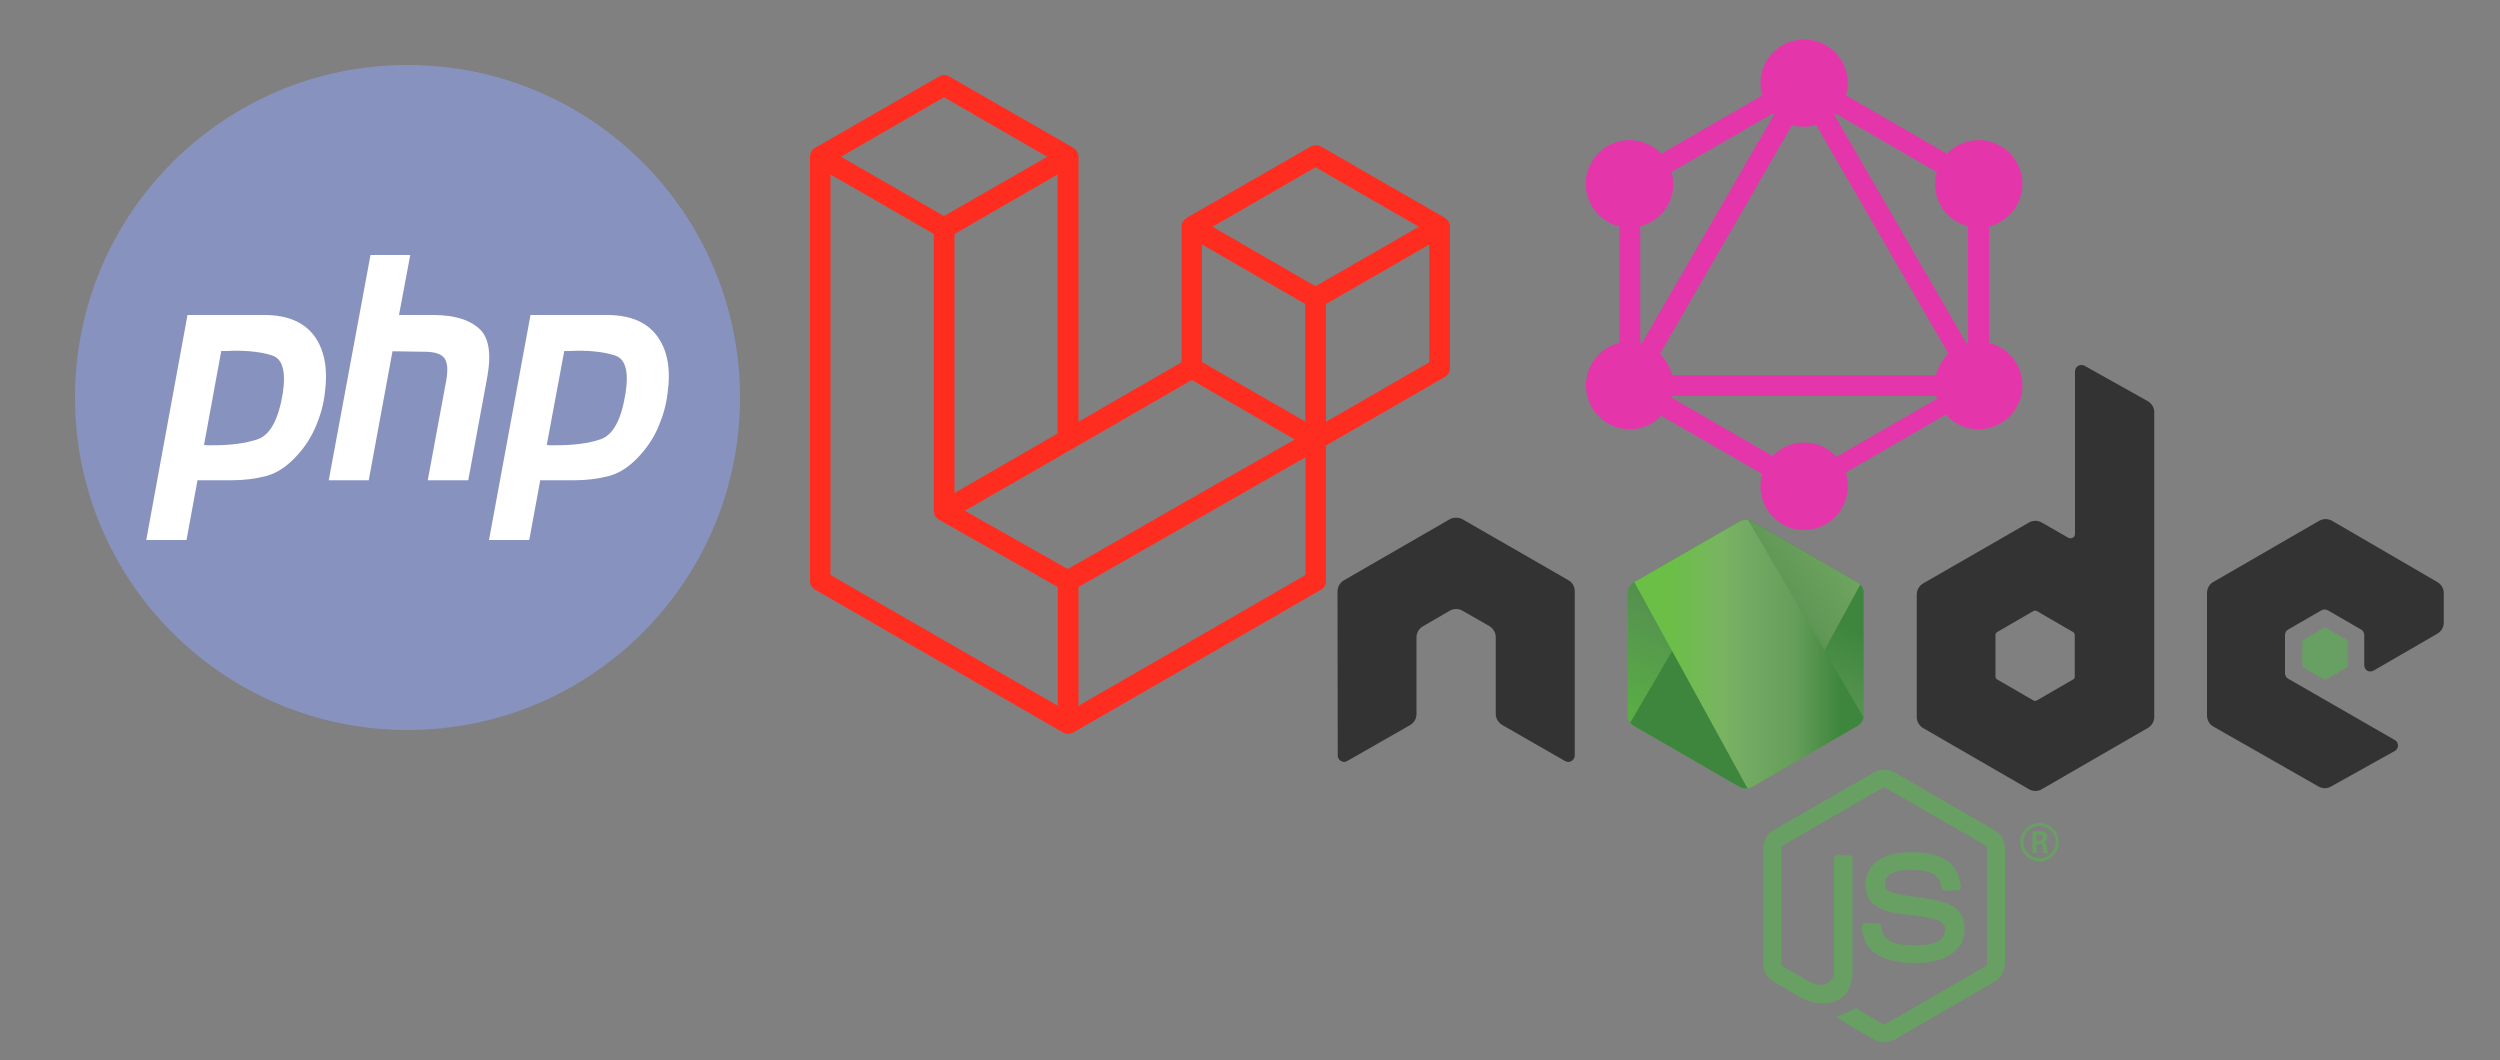
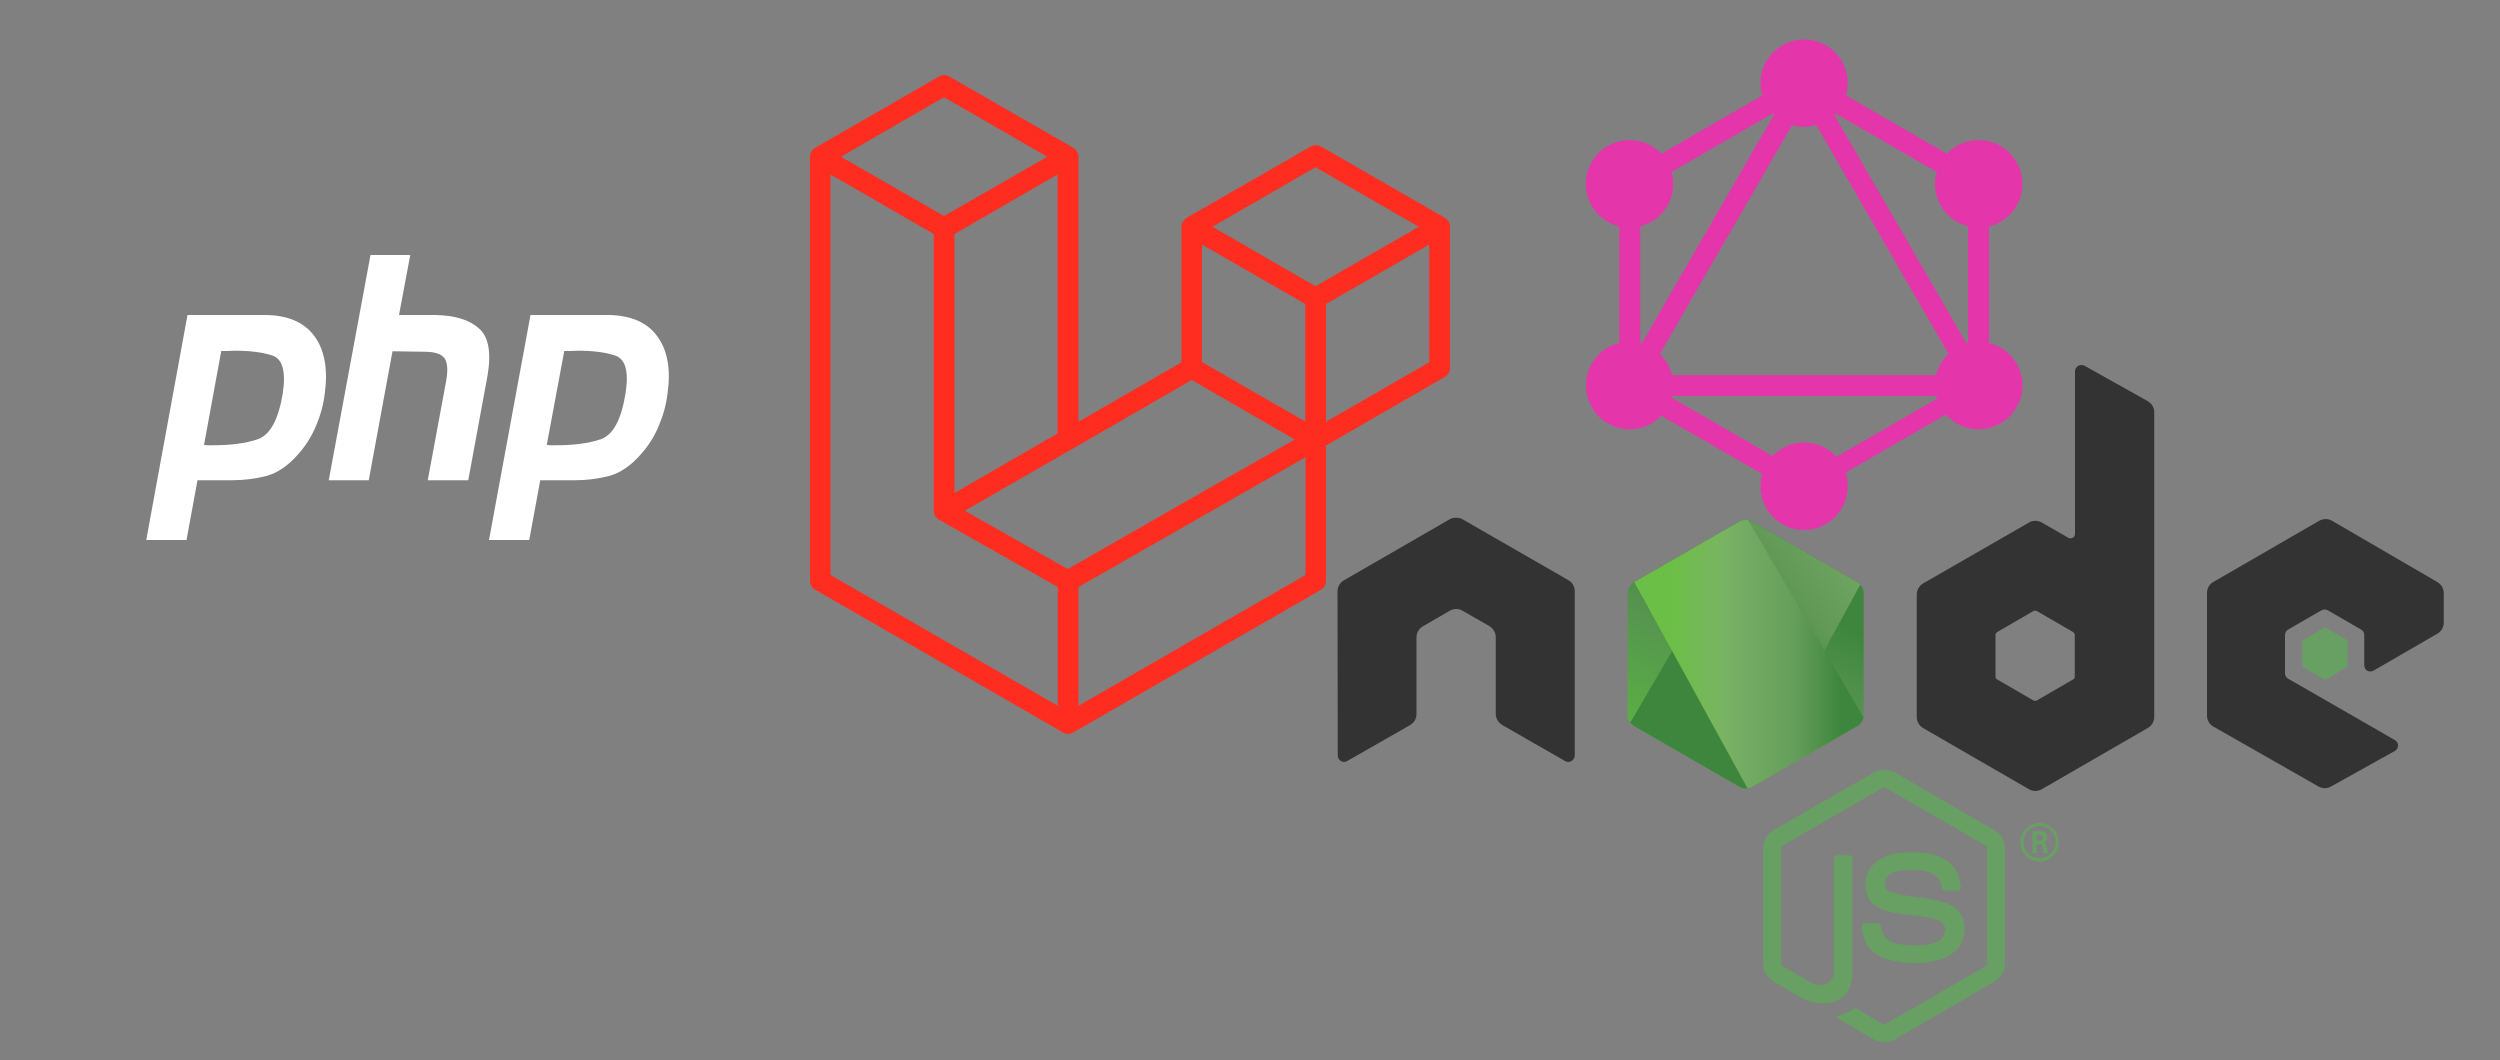
<svg xmlns="http://www.w3.org/2000/svg" viewBox="0 0 1000 424" width="1000" height="424">
  <rect x="0" y="0" width="1000" height="424" fill="#808080" stroke="none" />
  <title>New Project</title>
  <defs>
    <clipPath id="cp1">
      <path d="m695.72 208.59l-42.13 24.32c-1.57 0.91-2.54 2.59-2.54 4.4v48.67c0 1.82 0.97 3.5 2.54 4.41l42.14 24.33c1.57 0.91 3.51 0.91 5.09 0l42.12-24.33c1.57-0.91 2.54-2.59 2.54-4.41v-48.67c0-1.81-0.97-3.49-2.55-4.4l-42.12-24.32c-0.79-0.45-1.67-0.68-2.55-0.68-0.88 0-1.76 0.23-2.55 0.68" />
    </clipPath>
    <linearGradient id="g1" x2="1" gradientUnits="userSpaceOnUse" gradientTransform="matrix(-60.866,124.166,-118.702,-58.188,728.664,199.59)">
      <stop offset=".3" stop-color="#3e863d" />
      <stop offset=".5" stop-color="#55934f" />
      <stop offset=".8" stop-color="#5aad45" />
    </linearGradient>
    <clipPath id="cp2">
      <path d="m652.09 289.07q0.61 0.8 1.5 1.32l36.14 20.87 6.02 3.46c0.9 0.52 1.93 0.74 2.94 0.67q0.5-0.05 1-0.19l44.43-81.36q-0.51-0.55-1.18-0.94l-27.59-15.93-14.58-8.39q-0.63-0.35-1.32-0.53z" />
    </clipPath>
    <linearGradient id="g2" x2="1" gradientUnits="userSpaceOnUse" gradientTransform="matrix(110.864,-81.916,83.836,113.463,643.179,303.365)">
      <stop offset=".57" stop-color="#3e863d" />
      <stop offset=".72" stop-color="#619857" />
      <stop offset="1" stop-color="#76ac64" />
    </linearGradient>
    <clipPath id="cp3">
      <path d="m697.76 207.94q-1.07 0.1-2.03 0.65l-42.01 24.25 45.3 82.51q0.95-0.14 1.81-0.63l42.13-24.33c1.3-0.76 2.18-2.03 2.45-3.48l-46.17-78.89q-0.51-0.1-1.04-0.1-0.21 0-0.41 0.02" />
    </clipPath>
    <linearGradient id="g3" x2="1" gradientUnits="userSpaceOnUse" gradientTransform="matrix(91.669,0,0,107.414,653.745,261.636)">
      <stop offset=".16" stop-color="#6bbf47" />
      <stop offset=".38" stop-color="#79b461" />
      <stop offset=".47" stop-color="#75ac64" />
      <stop offset=".7" stop-color="#659e5a" />
      <stop offset=".9" stop-color="#3e863d" />
    </linearGradient>
  </defs>
  <style> .s0 { fill: #e535ab } .s1 { fill: #689f63 } .s2 { fill: #333333 } .s3 { fill: url(#g1) } .s4 { fill: url(#g2) } .s5 { fill: url(#g3) } .s6 { fill: #ff2d20 } .s7 { fill: #8892bf } .s8 { fill: #ffffff } </style>
  <g>
    <path fill-rule="evenodd" class="s0" d="m738.4 38.2l40.4 23.3q1.7-1.8 3.9-3.1c8.4-4.8 19.1-2 23.9 6.4 4.9 8.4 2 19.1-6.4 23.9q-2.2 1.3-4.6 1.9v46.6q2.3 0.6 4.6 1.8c8.4 4.9 11.3 15.6 6.4 23.9-4.8 8.4-15.5 11.3-23.9 6.5-1.7-1-3.1-2.2-4.3-3.6l-40.1 23.2c0.5 1.7 0.8 3.6 0.8 5.5 0 9.6-7.8 17.5-17.5 17.5-9.6 0-17.4-7.8-17.4-17.5q0-2.6 0.7-4.9l-40.4-23.3q-1.7 1.8-3.9 3.1c-8.4 4.8-19.1 1.9-23.9-6.5-4.8-8.3-1.9-19 6.4-23.9q2.3-1.2 4.6-1.8v-46.6q-2.4-0.6-4.6-1.9c-8.4-4.8-11.3-15.5-6.4-23.9 4.8-8.4 15.5-11.2 23.9-6.4q2.2 1.3 3.9 3.1l40.4-23.3q-0.7-2.4-0.7-5c0-9.6 7.8-17.4 17.4-17.4 9.7 0 17.5 7.8 17.5 17.4q0 2.7-0.7 5zm-4.7 7.7l52.9 91.5q0.3-0.1 0.6-0.2v-46.7c-4.4-1.1-8.4-3.9-10.9-8.2-2.4-4.3-2.9-9.1-1.6-13.5l-40.5-23.4q-0.2 0.3-0.5 0.5zm-24.6-0.5l-40.5 23.4c1.3 4.4 0.8 9.2-1.6 13.5-2.5 4.3-6.5 7.1-10.9 8.2v46.7q0.3 0.1 0.6 0.2l52.9-91.5q-0.3-0.2-0.5-0.5zm12.5 5.3q-2.5 0-4.8-0.6l-52.8 91.4q1.7 1.7 3 4 1.3 2.2 1.9 4.6h105.5q0.6-2.4 1.9-4.6 1.3-2.3 3.1-4l-52.9-91.5q-2.3 0.7-4.9 0.7zm13 132l40.2-23.2q-0.2-0.5-0.4-1.1h-105.6q0 0.3-0.1 0.7l40.3 23.3c3.2-3.3 7.7-5.4 12.6-5.4 5.2 0 9.8 2.2 13 5.7z" />
  </g>
  <g id="Folder 1">
    <path class="s1" d="m753.6 416.9c-1.4 0-2.9-0.4-4.1-1.1l-13.4-7.9c-2-1.1-1-1.5-0.3-1.7 2.6-1 3.2-1.2 6-2.8 0.3-0.1 0.7-0.1 1 0.1l10.2 6.1c0.4 0.2 0.9 0.2 1.3 0l39.9-23.1c0.4-0.2 0.6-0.6 0.6-1.1v-46.1c0-0.4-0.2-0.8-0.6-1.1l-39.9-23c-0.4-0.2-0.9-0.2-1.3 0l-39.9 23c-0.4 0.3-0.6 0.7-0.6 1.1v46.1c0 0.5 0.2 0.9 0.6 1.1l10.9 6.3c6 3 9.6-0.5 9.6-4v-45.5c0-0.7 0.5-1.2 1.2-1.2h5c0.7 0 1.2 0.5 1.2 1.2v45.5c0 7.9-4.3 12.5-11.8 12.5-2.4 0-4.2 0-9.3-2.5l-10.4-6.1c-2.6-1.5-4.2-4.3-4.2-7.3v-46.1c0-3 1.6-5.8 4.2-7.3l40-23c2.5-1.5 5.8-1.5 8.4 0l39.9 23.1c2.6 1.4 4.2 4.2 4.2 7.2v46.1c0 3-1.6 5.8-4.2 7.3l-39.9 23.1c-1.3 0.7-2.8 1.1-4.3 1.1" />
    <path class="s1" d="m766 385.2c-17.5 0-21.2-8.1-21.2-14.8 0-0.6 0.6-1.1 1.2-1.1h5.2c0.5 0 1 0.4 1.1 0.9 0.8 5.3 3.1 7.9 13.7 7.9 8.4 0 12-1.9 12-6.3 0-2.6-1.1-4.5-14.1-5.8-11-1.1-17.7-3.5-17.7-12.2 0-8.1 6.8-12.9 18.2-12.9 12.7 0 19.1 4.5 19.9 14 0 0.3-0.1 0.7-0.3 0.9-0.2 0.2-0.6 0.4-0.9 0.4h-5.2c-0.5 0-1-0.4-1.1-0.9-1.2-5.6-4.3-7.3-12.5-7.3-9.2 0-10.2 3.2-10.2 5.6 0 2.9 1.2 3.7 13.6 5.4 12.3 1.6 18.1 3.9 18.1 12.5 0 8.7-7.2 13.7-19.9 13.7m57.6-48.3c0 4.2-3.4 7.7-7.7 7.7-4.2 0-7.7-3.5-7.7-7.7 0-4.4 3.6-7.7 7.7-7.7 4.2 0 7.7 3.3 7.7 7.7zm-14.1-0.1c0 3.6 2.9 6.5 6.4 6.5 3.6 0 6.5-2.9 6.5-6.5 0-3.5-2.9-6.4-6.5-6.4-3.5 0-6.4 2.8-6.4 6.4m3.6-4.3h2.9c1 0 3 0 3 2.3 0 1.6-1 1.9-1.6 2.1 1.2 0.1 1.3 0.9 1.4 2 0.1 0.7 0.3 1.9 0.5 2.3h-1.8c-0.1-0.4-0.4-2.6-0.4-2.7-0.1-0.5-0.3-0.8-0.9-0.8h-1.5v3.5h-1.6zm1.6 3.8h1.3c1.1 0 1.3-0.8 1.3-1.2 0-1.2-0.8-1.2-1.2-1.2h-1.4z" />
    <path fill-rule="evenodd" class="s2" d="m629.9 302.2c0 0.9-0.5 1.7-1.3 2.2-0.8 0.5-1.8 0.5-2.6 0l-25.1-14.4c-1.6-1-2.6-2.6-2.6-4.5v-30.6c0-1.9-1-3.5-2.6-4.5l-10.7-6.1c-0.8-0.5-1.6-0.7-2.5-0.7q-1.4 0-2.6 0.7l-10.7 6.2c-1.6 0.9-2.6 2.6-2.6 4.4v30.6c0 1.9-0.9 3.5-2.5 4.5l-25.2 14.4c-0.8 0.5-1.8 0.5-2.5 0-0.8-0.4-1.3-1.3-1.3-2.2l-0.1-65.6c0-1.9 1-3.6 2.6-4.5l42.3-24.4c0.7-0.4 1.5-0.6 2.4-0.6h0.4c0.8 0 1.6 0.2 2.3 0.6l42.4 24.4c1.6 0.9 2.5 2.6 2.5 4.5zm229.1-141.8c1.6 0.9 2.7 2.6 2.7 4.4v122c0 1.8-1 3.5-2.6 4.4l-42.4 24.5c-1.6 0.9-3.5 0.9-5.1 0l-42.4-24.5c-1.5-0.9-2.5-2.6-2.5-4.4v-49c0-1.8 1-3.5 2.5-4.4l42.4-24.4c1.6-0.9 3.5-0.9 5.1 0l10.6 6.1c0.6 0.3 1.3 0.3 1.8 0 0.6-0.3 0.9-0.9 0.9-1.6v-65c0-0.9 0.5-1.7 1.3-2.2 0.8-0.4 1.7-0.4 2.5 0zm-29.1 93.5c0-0.4-0.3-0.8-0.7-1.1l-14.5-8.4c-0.4-0.2-0.9-0.2-1.3 0l-14.5 8.4c-0.4 0.3-0.7 0.7-0.7 1.1v16.8c0 0.5 0.3 0.9 0.7 1.1l14.5 8.4c0.4 0.2 0.9 0.2 1.3 0l14.5-8.4c0.4-0.2 0.7-0.6 0.7-1.1zm119.6 14.3c-0.8 0.5-1.8 0.5-2.6 0.1-0.8-0.5-1.2-1.4-1.2-2.3v-12c0-0.9-0.5-1.8-1.3-2.2l-13.3-7.7c-0.8-0.4-1.8-0.4-2.5 0l-13.3 7.7c-0.8 0.4-1.3 1.3-1.3 2.2v15.3c0 0.9 0.5 1.8 1.3 2.2l42.6 24.5c0.8 0.4 1.3 1.3 1.3 2.2 0 0.9-0.5 1.8-1.3 2.2l-25.5 14.2c-1.5 0.9-3.4 0.9-5 0l-42.1-24c-1.6-0.9-2.5-2.6-2.5-4.5v-48.9c0-1.8 0.9-3.5 2.5-4.4l42.4-24.5c1.6-0.9 3.5-0.9 5.1 0l42.1 24.5c1.6 0.9 2.6 2.6 2.6 4.4v11.9c0 1.8-1 3.5-2.6 4.4z" />
    <path fill-rule="evenodd" class="s1" d="m929.5 251.2c0.3-0.2 0.7-0.2 1 0l8.1 4.7c0.4 0.2 0.5 0.5 0.5 0.8v9.4c0 0.4-0.1 0.7-0.5 0.9l-8.1 4.7c-0.3 0.1-0.7 0.1-1 0l-8.1-4.7c-0.3-0.2-0.5-0.5-0.5-0.9v-9.4c0-0.3 0.2-0.6 0.5-0.8z" />
    <g id="Clip-Path" clip-path="url(#cp1)">
      <g>
        <path class="s3" d="m788.1 228.8l-118.8-58.2-60.8 124.2 118.7 58.2z" />
      </g>
    </g>
    <g id="Clip-Path" clip-path="url(#cp2)">
      <g>
        <path class="s4" d="m600.8 246l83.8 113.4 110.8-81.9-83.8-113.4z" />
      </g>
    </g>
    <g id="Clip-Path" clip-path="url(#cp3)">
      <g>
        <path class="s5" d="m653.7 207.9v107.4h91.7v-107.4z" />
      </g>
    </g>
  </g>
  <g>
    <path class="s6" d="m579.9 89.6q0.1 0.5 0.1 1.1v56.6c0 1.4-0.8 2.8-2.1 3.5l-47.5 27.4v54.2c0 1.4-0.7 2.8-2 3.5l-99.1 57.1q-0.4 0.2-0.7 0.3-0.2 0.1-0.3 0.1c-0.7 0.2-1.4 0.2-2.1 0q-0.2-0.1-0.4-0.1c-0.2-0.1-0.4-0.2-0.6-0.3l-99.1-57.1c-1.3-0.7-2.1-2.1-2.1-3.5v-169.7q0-0.6 0.1-1.1c0.1-0.1 0.1-0.3 0.2-0.4q0.1-0.3 0.3-0.6c0-0.1 0.1-0.3 0.2-0.4q0.2-0.2 0.4-0.5c0.1-0.1 0.3-0.2 0.4-0.3 0.2-0.1 0.3-0.2 0.5-0.3l49.5-28.5c1.3-0.8 2.9-0.8 4.1 0l49.6 28.5q0.2 0.1 0.4 0.3 0.3 0.2 0.5 0.3c0.1 0.2 0.2 0.4 0.3 0.5 0.1 0.1 0.2 0.3 0.3 0.4 0.1 0.2 0.2 0.4 0.3 0.6 0 0.1 0.1 0.3 0.1 0.4q0.2 0.5 0.2 1.1v106l41.2-23.8v-54.2q0-0.6 0.2-1.1 0.1-0.2 0.1-0.3 0.1-0.4 0.3-0.7c0.1-0.1 0.2-0.2 0.3-0.3 0.1-0.2 0.2-0.4 0.3-0.5 0.2-0.1 0.3-0.2 0.5-0.3 0.1-0.1 0.2-0.3 0.4-0.4l49.6-28.5c1.2-0.7 2.8-0.7 4.1 0l49.5 28.5c0.2 0.1 0.3 0.3 0.5 0.4q0.2 0.1 0.4 0.3c0.1 0.1 0.2 0.3 0.4 0.5 0.1 0.1 0.2 0.2 0.2 0.3 0.2 0.2 0.2 0.5 0.3 0.7q0.1 0.1 0.2 0.3zm-8.2 55.3v-47.1l-17.3 10-24 13.8v47.1l41.3-23.8zm-49.5 85.1v-47.1l-23.6 13.5-67.2 38.4v47.5zm-190-160.2v160.2l90.9 52.3v-47.5l-47.5-26.9c-0.2-0.1-0.3-0.2-0.5-0.4-0.1-0.1-0.3-0.1-0.4-0.3-0.1-0.1-0.2-0.3-0.3-0.4-0.1-0.1-0.2-0.3-0.3-0.4q-0.2-0.3-0.3-0.5c0-0.2-0.1-0.3-0.1-0.5q-0.1-0.3-0.1-0.6-0.1-0.2-0.1-0.5v-110.7l-23.9-13.8-17.4-10zm45.4-30.9l-41.2 23.8 41.2 23.7 41.3-23.7-41.3-23.8zm21.5 148.3l23.9-13.8v-103.6l-17.3 10-23.9 13.8v103.6zm127.1-120.3l-41.2 23.8 41.2 23.8 41.3-23.8zm-4.1 54.7l-24-13.8-17.3-10v47l23.9 13.8 17.4 10zm-95 106l60.5-34.6 30.3-17.2-41.2-23.8-47.5 27.4-43.3 24.9z" />
  </g>
  <g id="Folder 1">
-     <path fill-rule="evenodd" class="s7" d="m163 292c-73.5 0-133-59.5-133-133 0-73.5 59.5-133 133-133 73.5 0 133 59.5 133 133 0 73.5-59.5 133-133 133z" />
    <path class="s8" d="m148.2 102h15.9l-4.5 24h14.4q11.8 0.2 17.5 5.3 5.9 5 3.5 19l-7.7 41.8h-16.2l7.4-39.9q1.1-6.3-0.7-8.9-1.9-2.6-8-2.6l-12.8-0.2-9.5 51.6h-16z" />
    <path fill-rule="evenodd" class="s8" d="m75 126h31q13.7 0.1 19.8 8.5 6.1 8.4 4.1 23-0.8 6.6-3.6 13.1-2.7 6.4-7.4 11.5-5.8 6.5-12.4 8.3-6.6 1.7-13.7 1.7h-13.8l-4.4 23.9h-16.1zm8 52.1h1.6q11.1 0.1 18.5-2.4 7.4-2.6 10-18.3 2-13.2-4.2-15.2-6.1-2-15.4-1.9-1.4 0.1-2.7 0.1h-2.3l-6.9 37.6q0.7 0.1 1.4 0.1z" />
    <path fill-rule="evenodd" class="s8" d="m262.9 134.5q6.2 8.4 4.1 23-0.8 6.6-3.6 13.1-2.7 6.4-7.4 11.5-5.8 6.5-12.4 8.3-6.6 1.7-13.6 1.7h-13.9l-4.4 23.9h-16.1l16.6-90h30.9q13.7 0.1 19.8 8.5zm-37.2 5.9l-7 37.6q0.7 0.1 1.4 0.1h1.7q11.1 0.1 18.5-2.4 7.4-2.6 9.9-18.3 2.1-13.2-4.2-15.2-6.1-2-15.3-1.9-1.4 0.1-2.7 0.1z" />
  </g>
</svg>